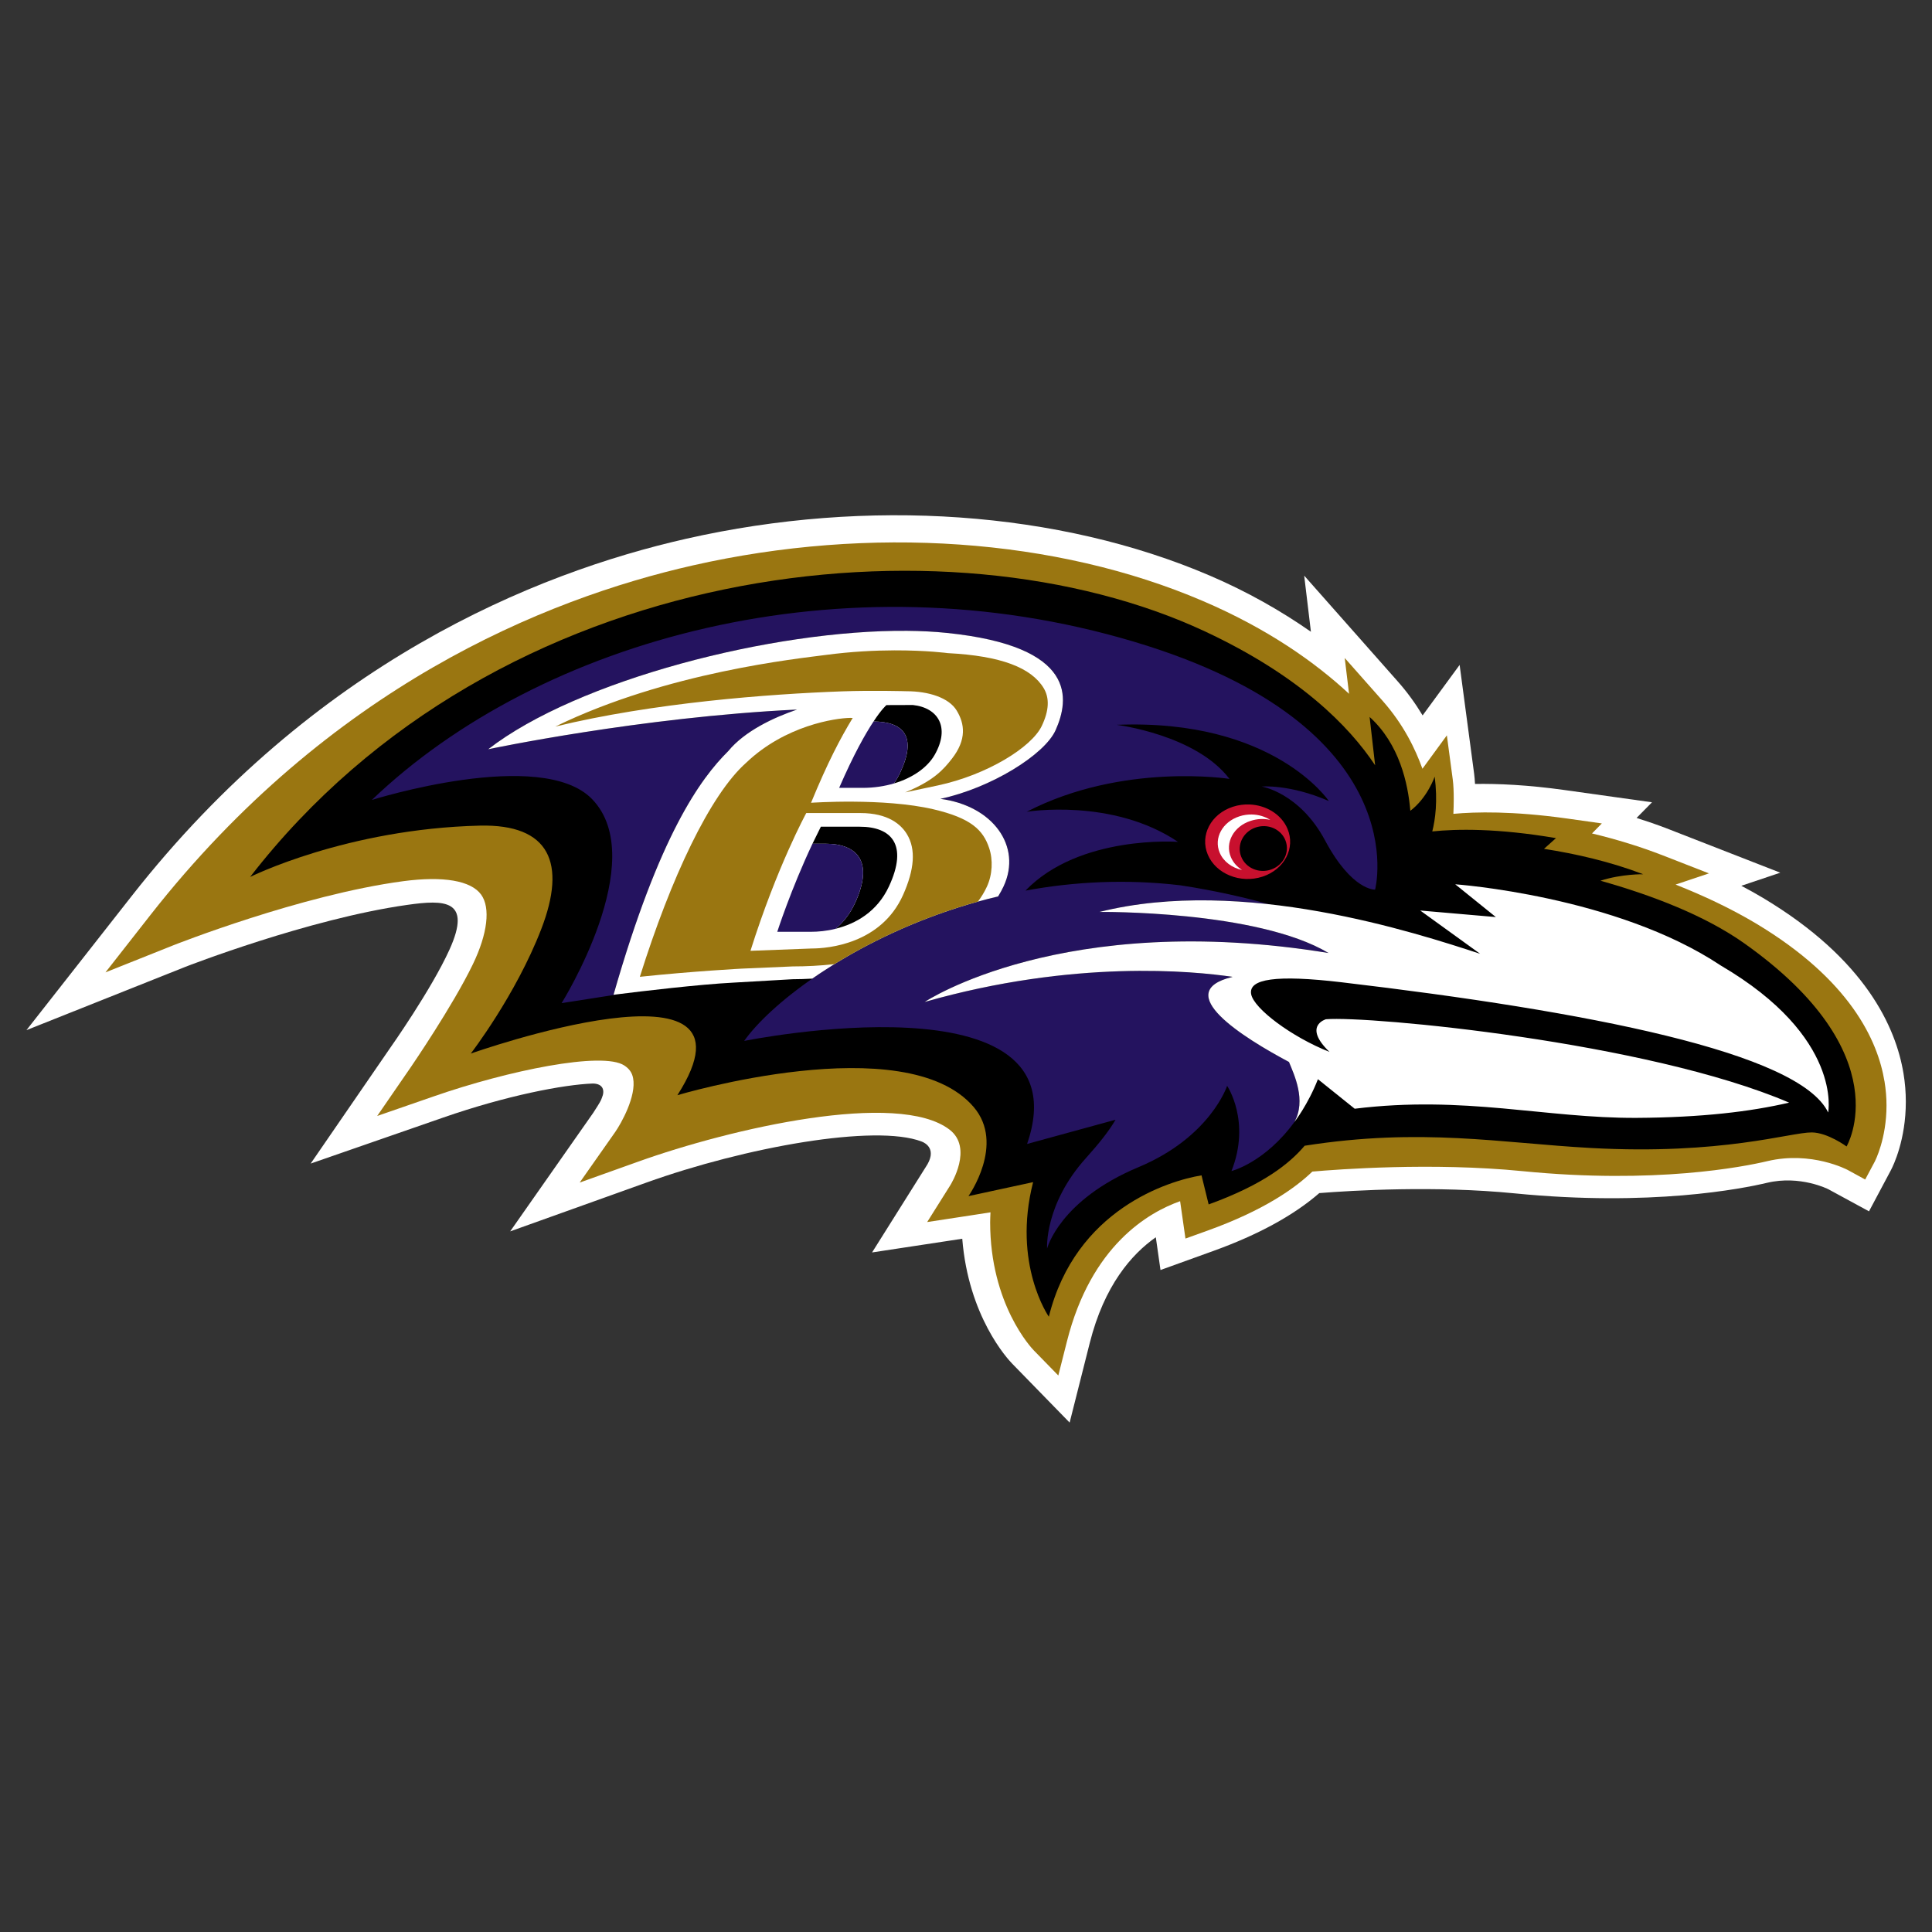
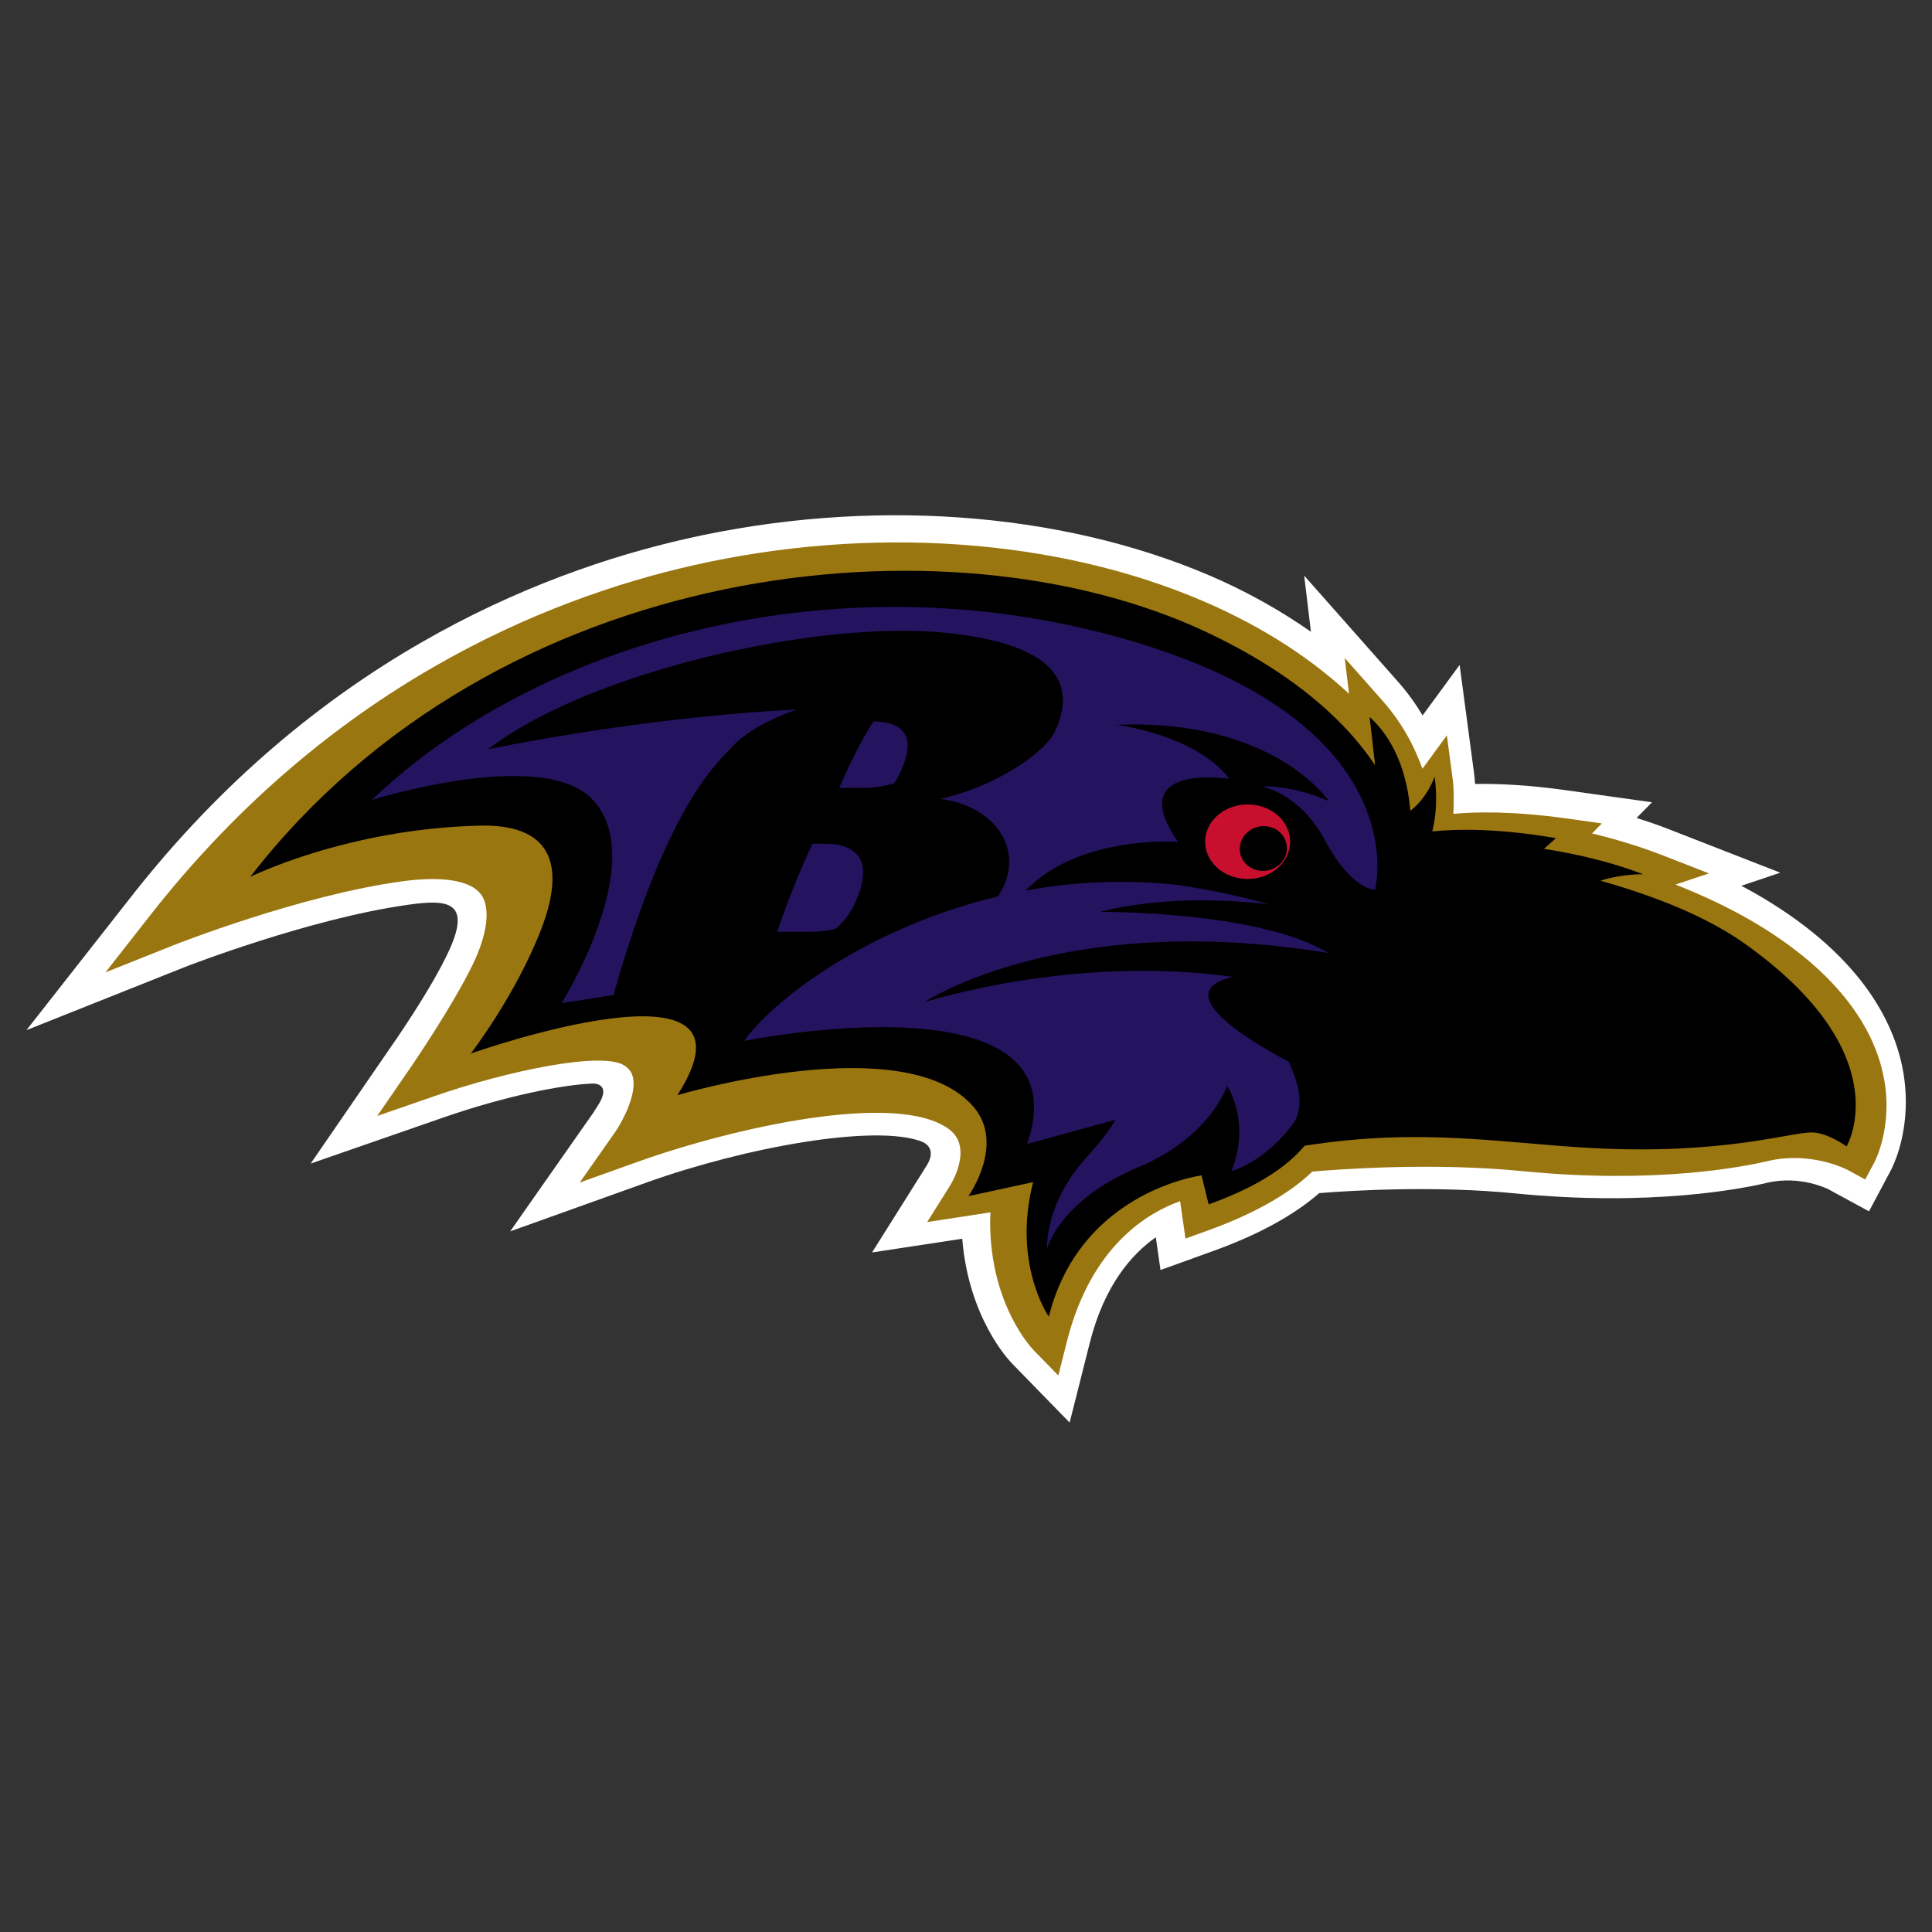
<svg xmlns="http://www.w3.org/2000/svg" width="64" height="64" viewBox="0 0 64 64" fill="none">
  <rect x="0" y="0" width="64" height="64" fill="#333333" stroke="none" />
  <g clip-path="url(#clip0_694_3267)">
    <path d="M63.056 35.561C62.803 34.026 61.792 31.772 58.401 29.744C58.172 29.607 57.931 29.474 57.683 29.343C58.318 29.129 58.974 28.909 58.974 28.909L55.215 27.443C54.893 27.318 54.556 27.205 54.214 27.095C54.463 26.843 54.725 26.577 54.725 26.577L51.843 26.173C50.597 25.998 49.615 25.958 48.862 25.969C48.855 25.848 48.846 25.736 48.833 25.635C48.833 25.634 48.352 22.026 48.352 22.026C48.352 22.026 47.237 23.548 47.126 23.699C46.889 23.305 46.62 22.933 46.312 22.584C46.312 22.584 43.203 19.069 43.203 19.069C43.203 19.069 43.327 20.103 43.426 20.928C42.419 20.225 41.31 19.597 40.084 19.071C35.083 16.926 28.758 16.481 22.731 17.847C17.69 18.99 10.411 21.971 4.366 29.677L0.876 34.125L6.128 32.033C6.17 32.016 10.225 30.436 13.494 29.975C14.713 29.803 15.647 29.789 14.889 31.459C14.292 32.777 12.935 34.701 12.921 34.72L10.291 38.545L14.678 37.022C16.788 36.288 18.682 35.927 19.64 35.893C19.982 35.899 20.044 36.125 19.937 36.371C19.906 36.456 19.888 36.501 19.651 36.865L16.9 40.791L21.412 39.175C24.686 38 28.991 37.226 30.531 37.815C30.657 37.862 31.064 38.078 30.66 38.67L28.888 41.489C28.888 41.489 31.504 41.092 31.876 41.035C32.082 43.609 33.373 45.013 33.532 45.175L35.433 47.125L36.1 44.485C36.58 42.585 37.482 41.55 38.288 40.986C38.288 40.987 38.443 42.071 38.443 42.071L40.205 41.435C41.686 40.9 42.859 40.257 43.703 39.523C44.82 39.434 47.548 39.272 50.169 39.531C54.685 39.978 57.715 39.377 58.536 39.182C59.634 38.922 60.56 39.391 60.57 39.397L61.913 40.127L62.637 38.767C62.723 38.604 63.133 37.755 63.133 36.496C63.133 36.184 63.107 35.87 63.056 35.56" fill="white" />
    <path d="M62.426 35.822C62.203 34.463 61.282 32.453 58.163 30.587C57.329 30.09 56.423 29.665 55.506 29.303L56.611 28.932L55.093 28.34C54.342 28.047 53.552 27.805 52.737 27.609C52.894 27.45 53.063 27.277 53.063 27.277L51.901 27.113C50.11 26.863 48.873 26.892 48.145 26.96C48.152 26.803 48.157 26.637 48.157 26.47C48.157 26.235 48.149 26.005 48.124 25.818L47.929 24.36C47.929 24.36 47.222 25.326 47.12 25.466C46.886 24.816 46.503 24.011 45.803 23.218L44.546 21.797L44.689 22.983C43.559 21.934 41.996 20.831 39.854 19.912C34.994 17.827 28.831 17.397 22.95 18.73C18.021 19.848 10.903 22.765 4.985 30.308L3.494 32.211L5.739 31.315C5.781 31.299 9.958 29.645 13.353 29.191C14.684 29.014 15.603 29.171 15.939 29.636C16.253 30.071 16.152 30.932 15.665 31.941C14.997 33.325 13.633 35.313 13.62 35.334L12.495 36.968L14.371 36.318C16.842 35.458 19.958 34.823 20.68 35.295C20.847 35.404 20.937 35.533 20.972 35.713C21.088 36.314 20.571 37.224 20.381 37.497L19.203 39.174L21.133 38.484C24.216 37.378 29.745 36.11 31.454 37.42C32.244 38.026 31.506 39.224 31.473 39.274L30.714 40.482L32.122 40.267C32.122 40.267 32.469 40.213 32.811 40.16C32.807 40.271 32.8 40.383 32.8 40.488C32.8 43.213 34.178 44.663 34.245 44.732L35.058 45.565L35.344 44.435C36.144 41.262 38.038 40.164 39.093 39.791C39.123 40.002 39.27 41.029 39.27 41.029L40.023 40.758C41.87 40.091 42.905 39.359 43.473 38.81C44.323 38.736 47.437 38.5 50.426 38.795C54.83 39.231 57.756 38.652 58.548 38.464C60.008 38.119 61.195 38.75 61.207 38.756L61.787 39.073L62.098 38.49C62.118 38.453 62.493 37.723 62.493 36.62C62.493 36.372 62.473 36.106 62.427 35.822" fill="#9A7611" />
    <path d="M57.776 31.245C56.473 30.324 54.719 29.654 53.017 29.175C53.726 28.946 54.435 28.961 54.435 28.961C53.345 28.544 52.206 28.284 51.147 28.119L51.544 27.764C49.603 27.433 48.249 27.458 47.446 27.542C47.547 27.144 47.629 26.537 47.526 25.726C47.526 25.726 47.29 26.425 46.719 26.859C46.644 25.952 46.354 24.641 45.37 23.75L45.553 25.351C44.685 24.045 43.035 22.375 39.915 20.916C31.434 16.952 16.489 18.454 8.286 29.05C8.286 29.05 11.476 27.456 15.896 27.35C18.211 27.296 18.774 28.592 17.93 30.777C17.082 32.974 15.595 34.901 15.595 34.901C15.595 34.901 25.597 31.357 22.439 36.28C22.439 36.28 29.989 34.019 32.254 36.671C33.307 37.902 32.081 39.623 32.081 39.623L34.223 39.16C33.528 41.88 34.744 43.618 34.744 43.618C35.628 40.062 38.711 39.114 39.802 38.935L40.038 39.898C41.866 39.237 42.726 38.534 43.218 37.954C47.09 37.346 49.719 37.866 52.705 38.029C57.053 38.266 59.3 37.509 60.018 37.513C60.545 37.518 61.17 37.978 61.17 37.978C61.17 37.978 62.978 34.927 57.776 31.245" fill="black" />
-     <path d="M37.56 21.256C27.935 18.384 17.892 21.162 12.317 26.5C12.317 26.5 17.929 24.735 19.612 26.47C21.57 28.487 18.604 33.23 18.604 33.23L20.544 32.927C20.404 32.943 20.324 32.953 20.324 32.953C21.839 27.65 23.207 25.791 24.123 24.882C24.667 24.218 25.63 23.767 26.402 23.505C21.215 23.752 16.172 24.82 16.172 24.82C19.433 22.289 26.995 20.52 31.354 20.965C35.713 21.41 35.416 23.178 34.968 24.186C34.605 25.001 32.825 26.106 31.15 26.463C32.884 26.689 33.865 28.027 33.245 29.363C33.191 29.477 33.129 29.588 33.063 29.695C31.213 30.134 29.572 30.831 28.224 31.592C28.177 31.619 28.131 31.647 28.084 31.673C28.021 31.71 27.957 31.747 27.895 31.784C27.848 31.812 27.8 31.84 27.752 31.869C27.693 31.904 27.636 31.941 27.579 31.976C27.531 32.007 27.483 32.036 27.436 32.067C27.381 32.101 27.327 32.136 27.273 32.172C27.227 32.201 27.179 32.232 27.133 32.263C27.082 32.299 27.031 32.333 26.98 32.368C25.873 33.129 25.069 33.891 24.652 34.482C24.652 34.482 35.988 32.186 34.024 37.895L36.953 37.093C36.746 37.454 36.419 37.866 35.974 38.362C34.59 39.899 34.686 41.36 34.686 41.36C34.686 41.36 35.092 39.761 37.711 38.665C40.099 37.667 40.65 35.97 40.65 35.97C40.65 35.97 41.446 37.146 40.794 38.793C40.794 38.793 41.894 38.518 42.879 37.168C43.28 36.45 42.869 35.596 42.699 35.178C41.201 34.382 38.75 32.858 40.832 32.36C39.535 32.167 35.583 31.776 30.632 33.19C30.632 33.19 35.209 30.133 44.012 31.57C41.633 30.15 36.422 30.209 36.422 30.209C38.236 29.755 40.191 29.75 42.035 29.953C41.294 29.747 40.287 29.507 39.102 29.327C37.292 29.113 35.563 29.208 33.97 29.503C35.761 27.644 39.023 27.888 39.023 27.888C36.848 26.422 34.011 26.891 34.011 26.891C37.191 25.245 40.728 25.802 40.728 25.802C39.616 24.334 36.99 24.011 36.99 24.011C42.195 23.8 44.019 26.535 44.019 26.535C42.721 25.97 41.797 26.055 41.797 26.055C41.797 26.055 43.048 26.258 43.895 27.841C44.792 29.518 45.552 29.47 45.552 29.47C45.552 29.47 46.979 24.067 37.56 21.256" fill="#24135F" />
-     <path d="M30.05 20.897C25.615 20.859 19.128 22.526 16.172 24.82C16.172 24.82 21.215 23.752 26.403 23.505C25.631 23.767 24.668 24.218 24.123 24.882C23.207 25.791 21.84 27.65 20.324 32.953C20.324 32.953 20.404 32.943 20.544 32.926C21.194 32.844 23.149 32.609 24.307 32.55L26.257 32.438C26.469 32.438 26.686 32.43 26.907 32.418C26.932 32.402 26.956 32.384 26.981 32.368C27.032 32.333 27.083 32.299 27.134 32.263C27.18 32.232 27.227 32.201 27.273 32.172C27.327 32.136 27.532 32.006 27.579 31.976C27.636 31.941 27.694 31.904 27.753 31.869C27.801 31.84 27.848 31.812 27.896 31.784C27.958 31.747 28.021 31.71 28.084 31.673C28.131 31.646 28.178 31.619 28.225 31.592C29.572 30.831 31.214 30.134 33.064 29.695C33.13 29.588 33.192 29.477 33.245 29.363C33.866 28.027 32.884 26.689 31.151 26.463C32.825 26.106 34.606 25.001 34.969 24.186C35.417 23.178 35.713 21.41 31.355 20.965C30.946 20.923 30.509 20.901 30.051 20.897L30.05 20.897ZM30.24 23.354C31.082 23.444 31.482 24.098 30.96 25.009C30.723 25.421 30.24 25.766 29.616 25.952C29.69 25.845 29.762 25.72 29.83 25.573C30.368 24.416 29.955 23.909 28.937 23.9C29.213 23.481 29.365 23.357 29.365 23.357L30.24 23.354ZM27.192 27.386H28.482C29.519 27.386 30.096 27.97 29.448 29.363C29.056 30.208 28.342 30.603 27.682 30.766C27.932 30.555 28.153 30.282 28.319 29.926C28.965 28.534 28.389 27.95 27.351 27.95H26.914C27.003 27.764 27.096 27.575 27.192 27.386Z" fill="white" />
+     <path d="M37.56 21.256C27.935 18.384 17.892 21.162 12.317 26.5C12.317 26.5 17.929 24.735 19.612 26.47C21.57 28.487 18.604 33.23 18.604 33.23L20.544 32.927C20.404 32.943 20.324 32.953 20.324 32.953C21.839 27.65 23.207 25.791 24.123 24.882C24.667 24.218 25.63 23.767 26.402 23.505C21.215 23.752 16.172 24.82 16.172 24.82C19.433 22.289 26.995 20.52 31.354 20.965C35.713 21.41 35.416 23.178 34.968 24.186C34.605 25.001 32.825 26.106 31.15 26.463C32.884 26.689 33.865 28.027 33.245 29.363C33.191 29.477 33.129 29.588 33.063 29.695C31.213 30.134 29.572 30.831 28.224 31.592C28.177 31.619 28.131 31.647 28.084 31.673C28.021 31.71 27.957 31.747 27.895 31.784C27.848 31.812 27.8 31.84 27.752 31.869C27.693 31.904 27.636 31.941 27.579 31.976C27.531 32.007 27.483 32.036 27.436 32.067C27.381 32.101 27.327 32.136 27.273 32.172C27.227 32.201 27.179 32.232 27.133 32.263C27.082 32.299 27.031 32.333 26.98 32.368C25.873 33.129 25.069 33.891 24.652 34.482C24.652 34.482 35.988 32.186 34.024 37.895L36.953 37.093C36.746 37.454 36.419 37.866 35.974 38.362C34.59 39.899 34.686 41.36 34.686 41.36C34.686 41.36 35.092 39.761 37.711 38.665C40.099 37.667 40.65 35.97 40.65 35.97C40.65 35.97 41.446 37.146 40.794 38.793C40.794 38.793 41.894 38.518 42.879 37.168C43.28 36.45 42.869 35.596 42.699 35.178C41.201 34.382 38.75 32.858 40.832 32.36C39.535 32.167 35.583 31.776 30.632 33.19C30.632 33.19 35.209 30.133 44.012 31.57C41.633 30.15 36.422 30.209 36.422 30.209C38.236 29.755 40.191 29.75 42.035 29.953C41.294 29.747 40.287 29.507 39.102 29.327C37.292 29.113 35.563 29.208 33.97 29.503C35.761 27.644 39.023 27.888 39.023 27.888C37.191 25.245 40.728 25.802 40.728 25.802C39.616 24.334 36.99 24.011 36.99 24.011C42.195 23.8 44.019 26.535 44.019 26.535C42.721 25.97 41.797 26.055 41.797 26.055C41.797 26.055 43.048 26.258 43.895 27.841C44.792 29.518 45.552 29.47 45.552 29.47C45.552 29.47 46.979 24.067 37.56 21.256" fill="#24135F" />
    <path d="M28.937 23.9C28.668 24.305 28.282 24.985 27.798 26.099H28.579C28.952 26.099 29.301 26.045 29.616 25.952C29.69 25.845 29.762 25.72 29.829 25.573C30.368 24.417 29.954 23.909 28.937 23.9ZM26.914 27.95C26.195 29.473 25.748 30.867 25.748 30.867H26.862C27.102 30.867 27.387 30.841 27.682 30.767C27.932 30.555 28.153 30.282 28.318 29.927C28.965 28.534 28.389 27.95 27.351 27.95L26.914 27.95Z" fill="#24135F" />
-     <path d="M29.628 21.544C28.982 21.546 28.2 21.583 27.352 21.696C26.456 21.816 22.103 22.259 18.396 24.068C21.638 23.279 25.469 22.99 27.894 22.902C28.914 22.866 30.034 22.898 30.034 22.898C30.76 22.898 31.432 23.112 31.69 23.535C31.957 23.973 32.031 24.498 31.529 25.139C31.252 25.493 30.927 25.865 29.984 26.249L31.071 26.018C32.695 25.67 34.17 24.758 34.509 24.05C34.756 23.533 34.77 23.119 34.571 22.791C34.163 22.122 33.168 21.726 31.402 21.636C31.402 21.636 30.703 21.541 29.627 21.544L29.628 21.544ZM28.164 23.781C27.669 23.788 26.012 24.032 24.721 25.264C23.522 26.324 22.226 29.078 21.196 32.358C22.968 32.171 24.575 32.087 24.575 32.087L26.261 32.014C26.703 32.014 27.17 31.991 27.64 31.938C28.932 31.14 30.548 30.381 32.394 29.867C32.511 29.712 32.611 29.548 32.691 29.374C32.877 28.976 32.899 28.481 32.766 28.09C32.567 27.496 32.17 27.101 30.919 26.808C29.272 26.424 26.867 26.593 26.867 26.593C27.421 25.249 27.834 24.464 28.247 23.783C28.225 23.781 28.197 23.78 28.164 23.781ZM26.709 26.933H28.499C29.422 26.933 29.847 27.312 30.042 27.631C30.347 28.131 30.292 28.804 29.915 29.647C29.186 31.273 27.421 31.42 26.891 31.42L24.86 31.497C25.74 28.704 26.709 26.933 26.709 26.933Z" fill="#9A7611" />
    <path d="M41.393 26.649C41.211 26.642 41.023 26.666 40.841 26.725C40.113 26.961 39.74 27.672 40.01 28.312C40.28 28.951 41.09 29.278 41.819 29.041C42.548 28.804 42.92 28.094 42.65 27.455C42.448 26.975 41.941 26.671 41.393 26.649ZM41.891 27.367C42.195 27.377 42.474 27.557 42.584 27.845C42.731 28.228 42.52 28.656 42.114 28.802C41.708 28.947 41.26 28.755 41.113 28.371C40.967 27.988 41.178 27.56 41.584 27.415C41.685 27.379 41.789 27.363 41.891 27.367Z" fill="#C8102E" />
-     <path d="M41.464 26.981C41.329 26.979 41.192 26.998 41.058 27.042C40.493 27.225 40.2 27.764 40.404 28.247C40.529 28.543 40.813 28.749 41.145 28.82C40.982 28.717 40.85 28.573 40.775 28.395C40.572 27.915 40.865 27.375 41.429 27.192C41.646 27.121 41.872 27.113 42.078 27.159C41.902 27.048 41.687 26.984 41.464 26.981ZM48.206 29.293L49.552 30.379L47.047 30.162L49.03 31.595C46.902 30.9 41.171 29.022 36.422 30.209C36.422 30.209 41.633 30.151 44.011 31.57C35.209 30.133 30.631 33.191 30.631 33.191C35.583 31.777 39.534 32.167 40.832 32.36C38.749 32.858 41.201 34.382 42.699 35.179C42.869 35.597 43.279 36.45 42.878 37.169C42.878 37.169 43.329 36.594 43.658 35.75L44.876 36.728C48.513 36.279 51.195 37.045 54.206 37.031C56.371 37.019 57.992 36.824 59.267 36.526C54.562 34.51 45.35 33.647 43.923 33.764C43.923 33.764 43.144 33.983 44.041 34.846C42.786 34.351 41.532 33.409 41.446 32.932C41.354 32.425 42.271 32.283 44.442 32.539C52.573 33.499 59.609 34.86 60.56 36.852C60.56 36.852 61.056 34.358 57.003 31.984C53.534 29.671 48.205 29.293 48.205 29.293L48.206 29.293Z" fill="white" />
  </g>
  <defs>
    <clipPath id="clip0_694_3267">
      <rect width="64" height="30.899" fill="white" transform="translate(0 16.64)" />
    </clipPath>
  </defs>
</svg>